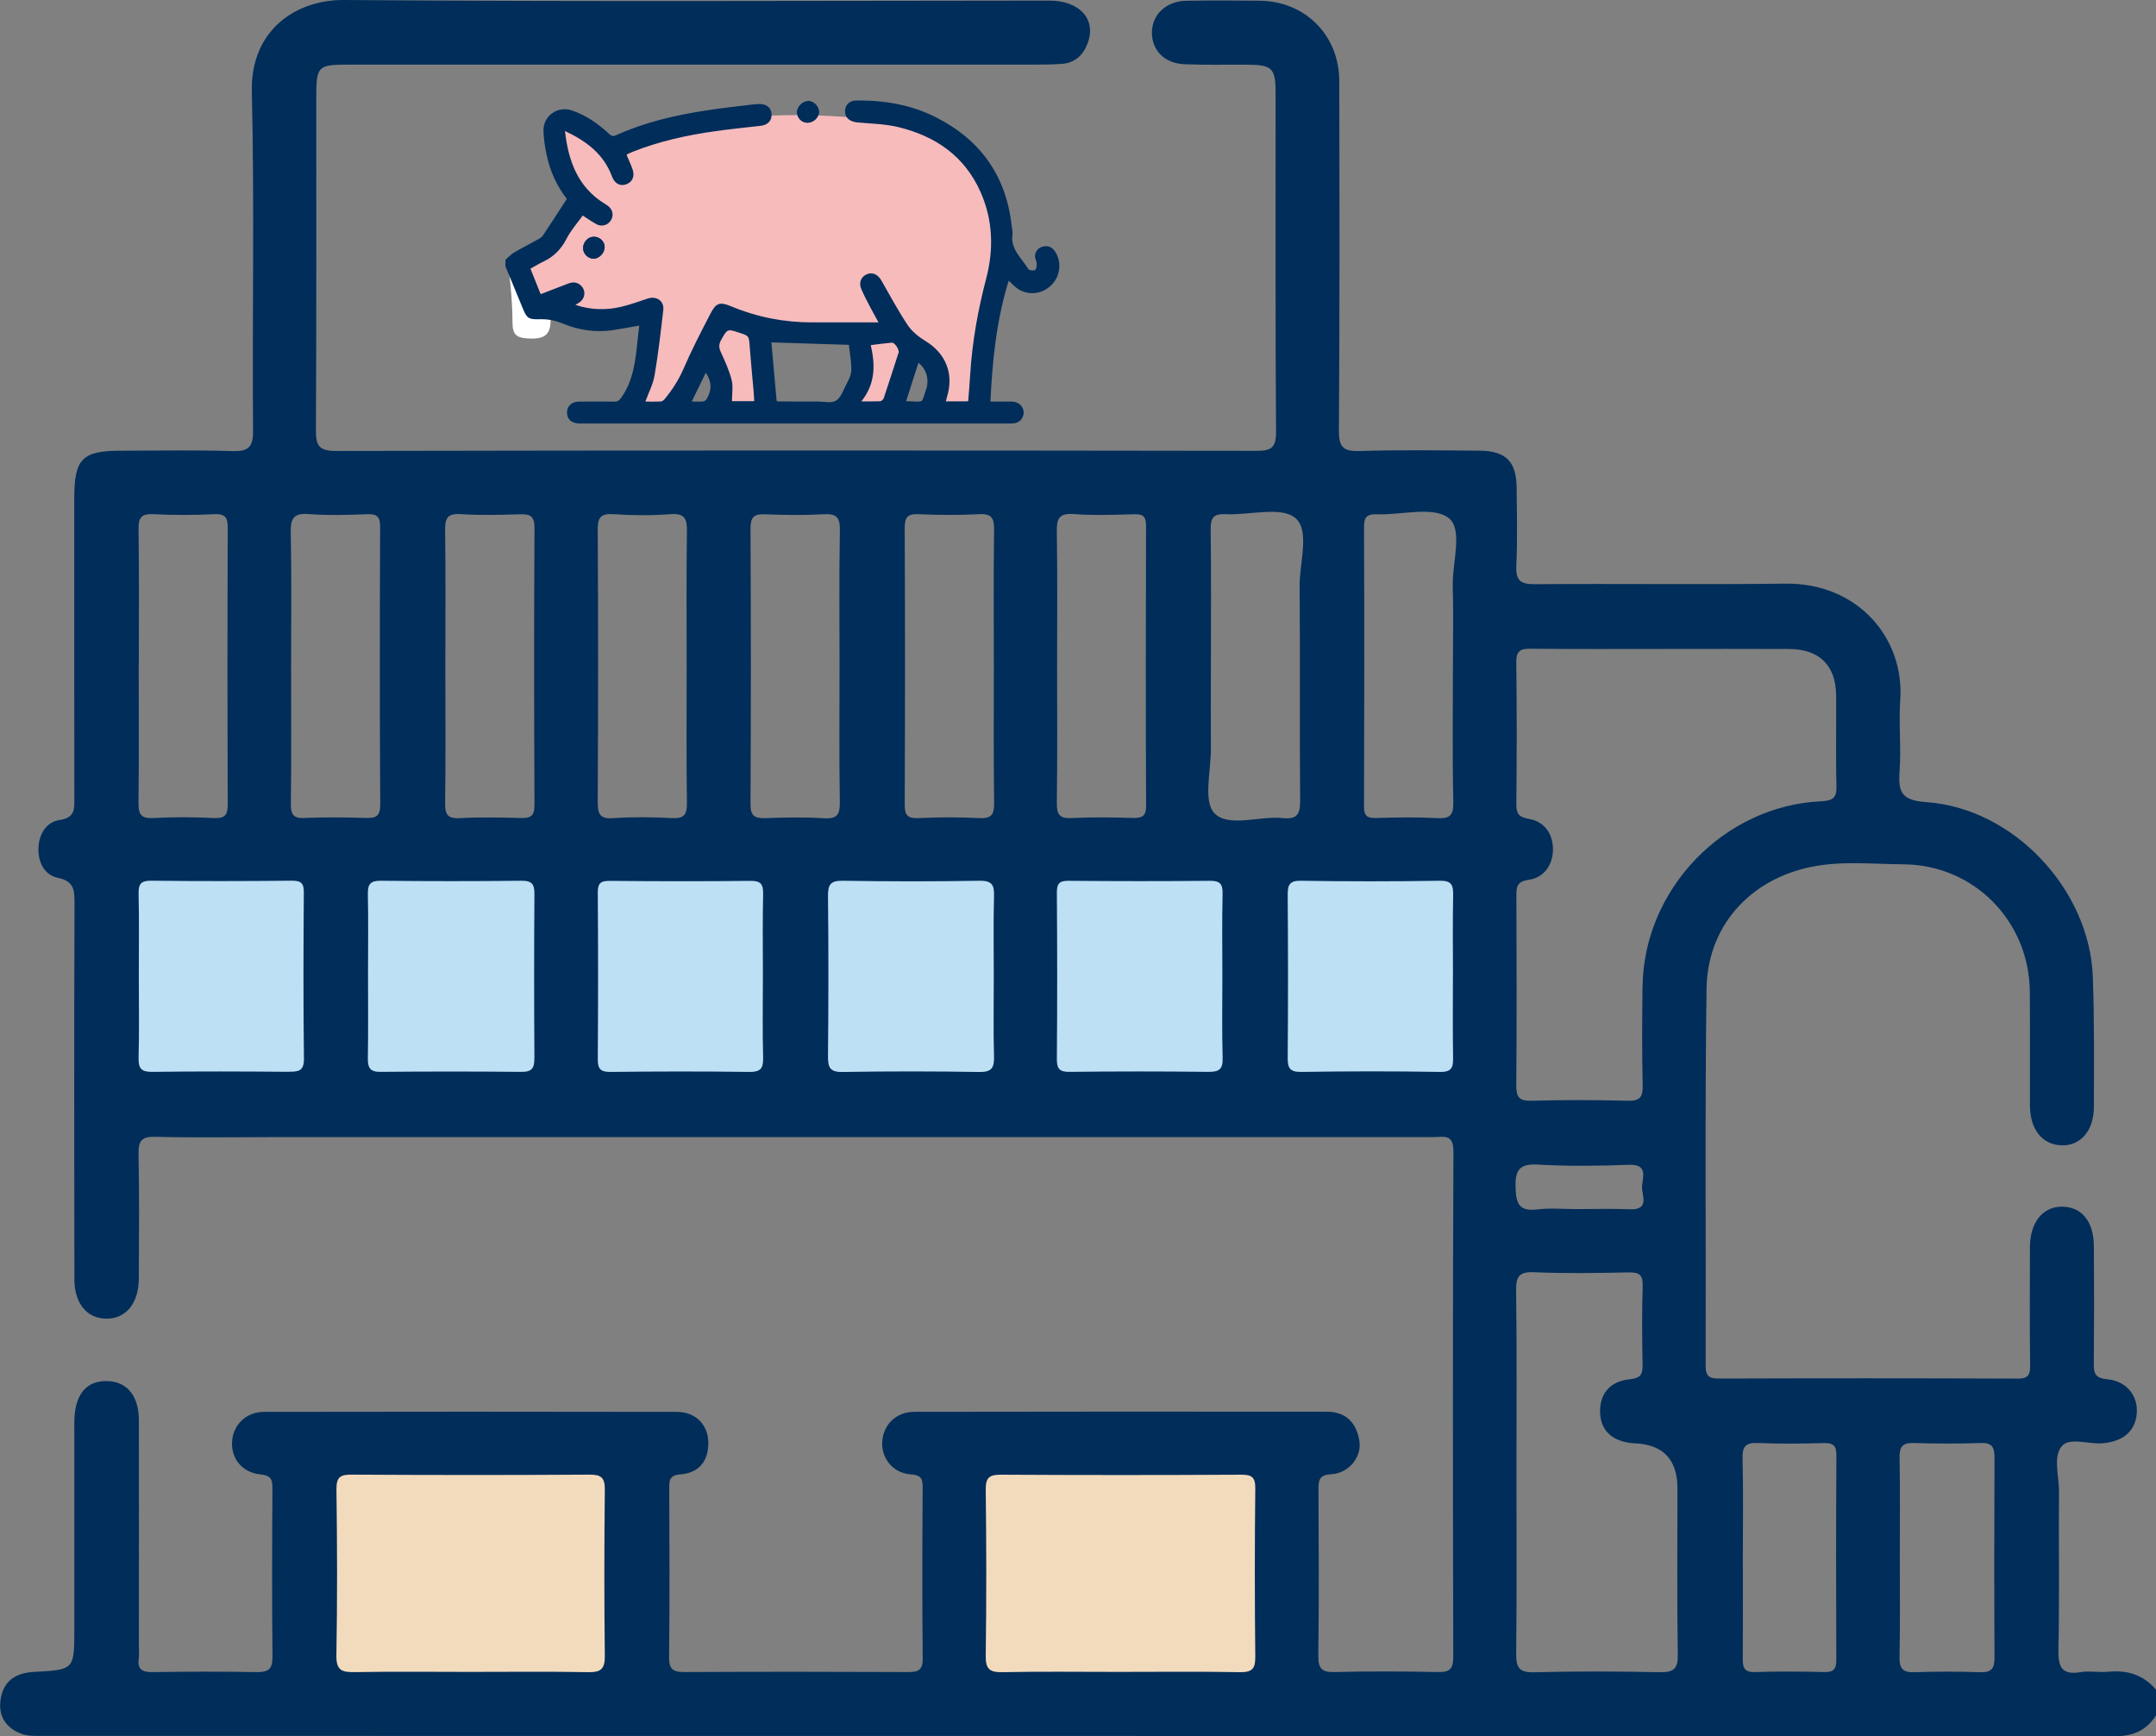
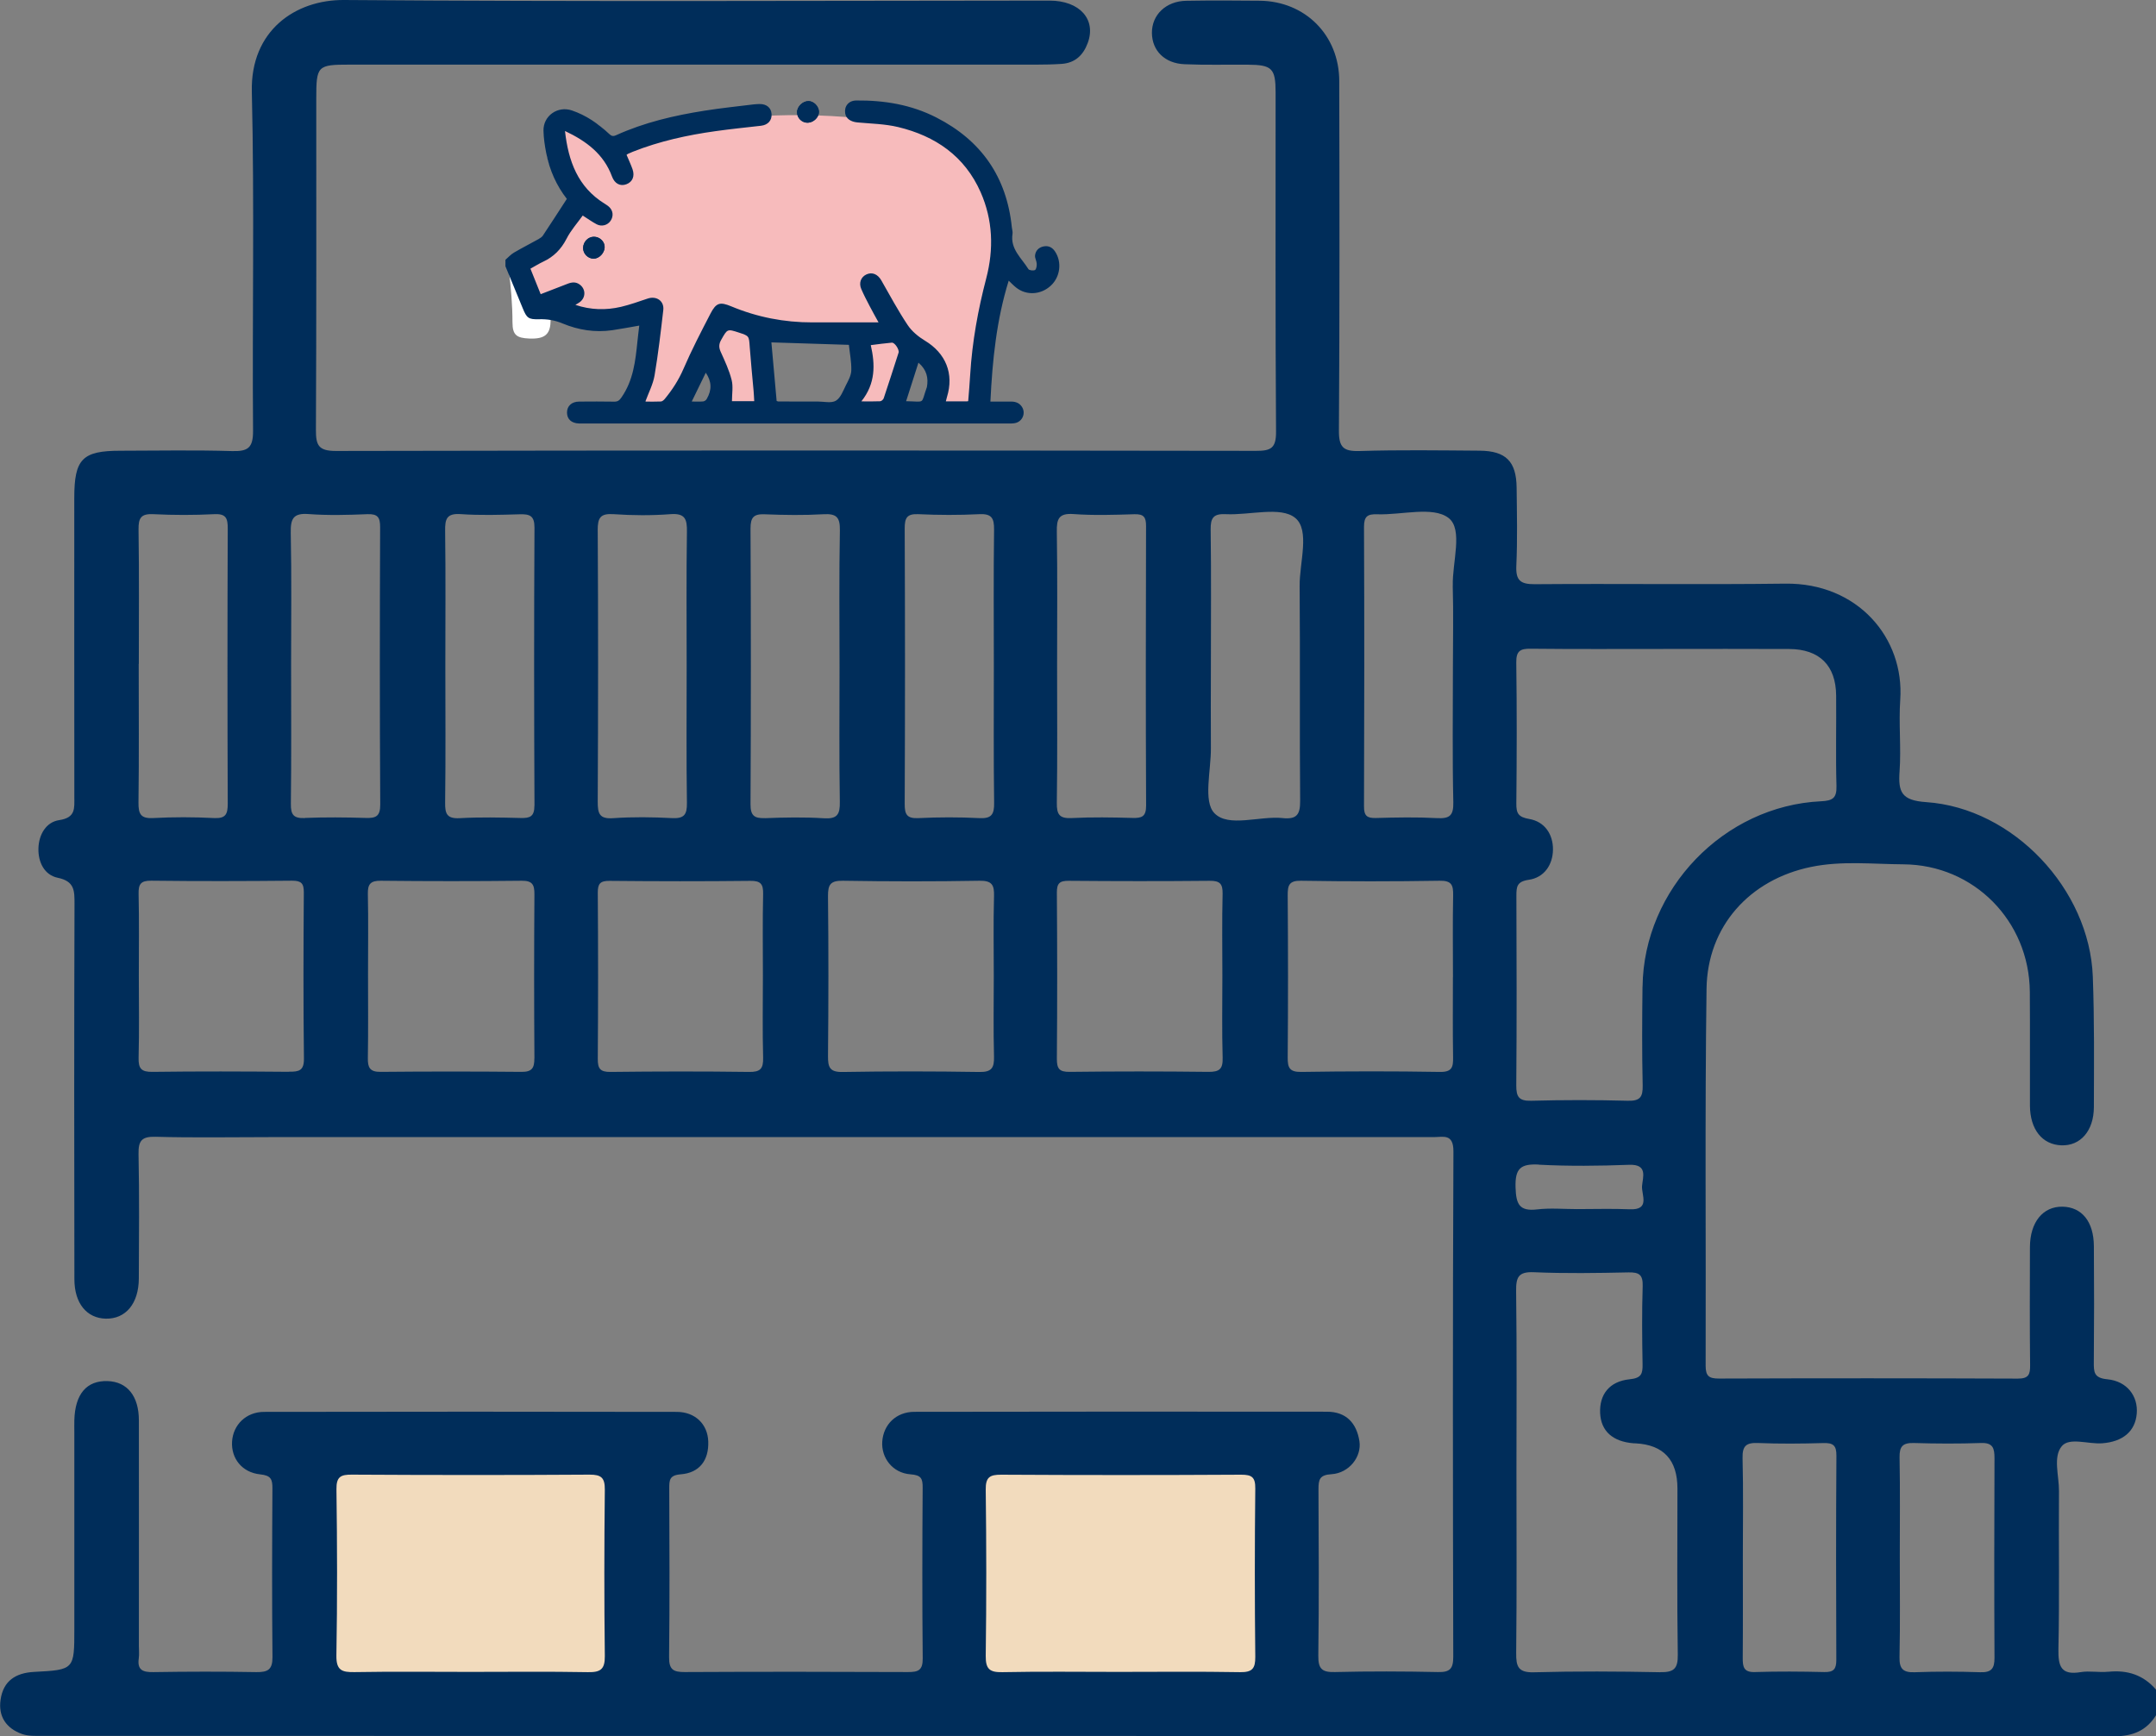
<svg xmlns="http://www.w3.org/2000/svg" width="113" height="91" viewBox="0 0 113 91" fill="none">
  <rect x="0" y="0" width="113" height="91" fill="#808080" stroke="none" />
  <g clip-path="url(#clip0_407_100)">
-     <path d="M77.575 44.032H4.126V57.693H77.575V44.032Z" fill="#BDE0F4" />
+     <path d="M77.575 44.032H4.126H77.575V44.032Z" fill="#BDE0F4" />
    <path d="M33.667 75.634H15.93V89.245H33.667V75.634Z" fill="#F2DBBD" />
    <path d="M68.296 75.634H49.756V89.245H68.296V75.634Z" fill="#F2DBBD" />
    <path d="M110.49 87.619C110.018 87.669 109.523 87.563 109.06 87.639C108.024 87.814 107.868 87.344 107.886 86.424C107.945 83.665 107.895 80.907 107.915 78.145C107.921 77.343 107.591 76.354 108.066 75.793C108.464 75.322 109.452 75.699 110.175 75.646C111.266 75.566 111.915 75.015 111.991 74.091C112.068 73.182 111.49 72.392 110.449 72.291C109.735 72.224 109.738 71.905 109.741 71.38C109.759 69.356 109.759 67.332 109.744 65.311C109.735 64.024 109.113 63.266 108.104 63.245C107.075 63.225 106.396 64.057 106.393 65.367C106.387 67.426 106.379 69.488 106.402 71.548C106.408 72.038 106.326 72.259 105.756 72.256C100.533 72.235 95.312 72.235 90.089 72.253C89.576 72.253 89.396 72.129 89.396 71.583C89.417 64.998 89.352 58.413 89.443 51.827C89.487 48.543 91.708 46.097 94.923 45.437C96.525 45.106 98.15 45.292 99.76 45.301C103.459 45.325 106.358 48.275 106.387 51.984C106.402 53.969 106.387 55.958 106.393 57.943C106.399 59.194 107.036 59.991 108.036 60.029C109.033 60.068 109.738 59.28 109.744 58.029C109.75 55.748 109.773 53.465 109.688 51.187C109.517 46.605 105.517 42.35 100.952 42.041C99.657 41.952 99.483 41.51 99.56 40.427C99.648 39.182 99.51 37.922 99.595 36.677C99.819 33.44 97.368 30.543 93.572 30.59C89.195 30.646 84.819 30.584 80.445 30.619C79.669 30.625 79.439 30.41 79.474 29.64C79.536 28.283 79.504 26.917 79.489 25.557C79.474 24.185 78.929 23.633 77.551 23.621C75.454 23.606 73.357 23.574 71.263 23.639C70.408 23.665 70.169 23.444 70.175 22.565C70.216 16.457 70.207 10.35 70.193 4.243C70.187 1.844 68.408 0.065 66.028 0.038C64.742 0.024 63.453 0.018 62.167 0.041C61.105 0.062 60.365 0.782 60.374 1.729C60.383 2.652 61.041 3.325 62.085 3.366C63.185 3.414 64.291 3.381 65.394 3.39C66.671 3.399 66.857 3.576 66.857 4.856C66.86 10.781 66.839 16.702 66.88 22.627C66.886 23.5 66.603 23.633 65.819 23.63C49.747 23.606 33.676 23.603 17.605 23.636C16.682 23.636 16.555 23.329 16.558 22.524C16.587 16.747 16.576 10.973 16.576 5.196C16.576 3.437 16.623 3.387 18.348 3.387C30.337 3.387 42.327 3.387 54.316 3.387C54.755 3.387 55.198 3.378 55.637 3.349C56.339 3.302 56.77 2.9 57.009 2.257C57.469 1.021 56.593 0.032 55.009 0.032C42.675 0.041 30.355 0.094 18.036 1.22717e-05C15.493 -0.021 13.122 1.596 13.199 4.806C13.34 10.725 13.216 16.652 13.263 22.574C13.269 23.474 12.998 23.665 12.16 23.642C10.214 23.583 8.261 23.621 6.315 23.624C4.315 23.624 3.893 24.052 3.893 26.099C3.893 31.325 3.89 36.547 3.896 41.772C3.896 42.368 3.973 42.855 3.1 42.985C2.421 43.085 2.032 43.734 2.014 44.472C1.997 45.203 2.336 45.864 3.026 46.006C3.923 46.192 3.905 46.696 3.905 47.396C3.884 53.946 3.887 60.493 3.899 67.043C3.899 68.317 4.551 69.09 5.542 69.114C6.589 69.137 7.27 68.323 7.276 67.01C7.285 64.839 7.306 62.667 7.261 60.498C7.247 59.796 7.415 59.56 8.158 59.581C10.143 59.637 12.131 59.599 14.116 59.599C34.455 59.599 54.791 59.599 75.13 59.599C75.643 59.599 76.18 59.398 76.177 60.348C76.138 69.179 76.147 78.006 76.168 86.837C76.168 87.463 75.994 87.651 75.369 87.636C73.567 87.598 71.765 87.592 69.963 87.636C69.284 87.654 69.087 87.465 69.095 86.778C69.134 83.872 69.119 80.966 69.104 78.059C69.104 77.552 69.154 77.304 69.786 77.266C70.703 77.21 71.378 76.357 71.249 75.531C71.101 74.599 70.567 73.991 69.55 73.991C62.341 73.985 55.133 73.982 47.925 73.997C46.969 73.997 46.306 74.661 46.241 75.549C46.179 76.407 46.783 77.204 47.718 77.272C48.282 77.313 48.364 77.49 48.358 77.986C48.338 80.966 48.332 83.945 48.361 86.925C48.367 87.548 48.122 87.639 47.586 87.636C43.686 87.619 39.787 87.616 35.891 87.636C35.286 87.639 35.062 87.507 35.068 86.855C35.101 83.913 35.089 80.969 35.077 78.024C35.077 77.582 35.077 77.319 35.679 77.272C36.658 77.195 37.157 76.543 37.121 75.546C37.089 74.646 36.437 74 35.467 74C28.258 73.988 21.05 73.985 13.841 74C12.898 74 12.219 74.678 12.163 75.552C12.107 76.425 12.674 77.177 13.641 77.275C14.207 77.334 14.281 77.534 14.278 78.018C14.26 80.963 14.252 83.904 14.281 86.849C14.287 87.507 14.039 87.648 13.44 87.639C11.638 87.607 9.836 87.61 8.034 87.639C7.483 87.648 7.188 87.53 7.273 86.92C7.303 86.704 7.279 86.48 7.279 86.259C7.279 82.323 7.285 78.384 7.279 74.448C7.279 73.168 6.666 72.418 5.639 72.386C4.539 72.35 3.932 73.064 3.896 74.442C3.89 74.663 3.896 74.885 3.896 75.103C3.896 78.526 3.896 81.945 3.896 85.368C3.896 87.507 3.896 87.519 1.79 87.628C0.82 87.678 0.171 88.1 0.03 89.085C-0.1 89.967 0.33 90.587 1.15 90.882C1.481 91 1.873 90.982 2.236 90.982C38.425 90.985 74.614 90.982 110.803 91.003C111.788 91.003 112.499 90.708 113.009 89.891V88.566C112.345 87.787 111.502 87.516 110.496 87.622L110.49 87.619ZM30.815 87.642C28.759 87.604 26.701 87.628 24.645 87.628C22.625 87.628 20.605 87.604 18.584 87.639C17.921 87.651 17.617 87.551 17.631 86.763C17.682 83.86 17.673 80.957 17.634 78.053C17.626 77.396 17.859 77.284 18.445 77.289C22.595 77.313 26.748 77.316 30.898 77.289C31.523 77.286 31.706 77.458 31.7 78.086C31.668 80.989 31.665 83.892 31.7 86.796C31.709 87.495 31.47 87.654 30.815 87.642ZM65.792 86.837C65.798 87.457 65.63 87.651 64.996 87.642C62.863 87.604 60.734 87.628 58.602 87.628C56.581 87.628 54.558 87.601 52.538 87.642C51.865 87.657 51.656 87.477 51.664 86.784C51.703 83.881 51.7 80.975 51.664 78.071C51.656 77.422 51.877 77.289 52.478 77.292C56.67 77.316 60.858 77.316 65.049 77.292C65.606 77.292 65.798 77.416 65.792 78.012C65.76 80.954 65.76 83.895 65.792 86.837ZM7.276 34.8C7.276 32.452 7.297 30.1 7.261 27.752C7.253 27.147 7.391 26.917 8.037 26.949C9.099 27.002 10.167 27.002 11.228 26.949C11.848 26.917 11.939 27.165 11.936 27.702C11.918 32.511 11.918 37.32 11.936 42.129C11.936 42.681 11.824 42.905 11.22 42.876C10.158 42.822 9.09 42.819 8.028 42.876C7.374 42.911 7.253 42.663 7.258 42.067C7.291 39.645 7.27 37.22 7.27 34.797L7.276 34.8ZM15.151 56.176C12.765 56.156 10.379 56.147 7.996 56.179C7.412 56.188 7.25 56.014 7.264 55.438C7.303 54.008 7.276 52.577 7.276 51.143C7.276 49.709 7.297 48.278 7.264 46.847C7.253 46.331 7.385 46.154 7.928 46.159C10.388 46.189 12.845 46.183 15.304 46.159C15.788 46.157 15.927 46.295 15.924 46.779C15.903 49.679 15.894 52.58 15.93 55.48C15.938 56.117 15.67 56.176 15.151 56.17V56.176ZM15.977 42.876C15.396 42.899 15.237 42.71 15.245 42.135C15.275 39.713 15.257 37.291 15.257 34.868C15.257 32.555 15.287 30.245 15.239 27.932C15.225 27.194 15.361 26.881 16.177 26.943C17.198 27.02 18.23 26.991 19.257 26.949C19.799 26.929 19.926 27.117 19.923 27.634C19.905 32.478 19.9 37.323 19.929 42.167C19.932 42.79 19.699 42.887 19.168 42.87C18.106 42.837 17.039 42.828 15.977 42.87V42.876ZM28.007 55.471C28.01 55.981 27.878 56.185 27.332 56.179C24.869 56.156 22.41 56.156 19.947 56.179C19.386 56.185 19.271 55.955 19.28 55.456C19.304 53.987 19.289 52.515 19.289 51.045C19.289 49.576 19.31 48.251 19.28 46.856C19.268 46.334 19.422 46.157 19.962 46.162C22.424 46.189 24.884 46.189 27.347 46.162C27.901 46.157 28.013 46.366 28.01 46.867C27.99 49.735 27.99 52.6 28.01 55.468L28.007 55.471ZM28.01 42.224C28.01 42.802 27.774 42.885 27.291 42.873C26.226 42.846 25.155 42.822 24.094 42.882C23.424 42.917 23.321 42.654 23.33 42.061C23.362 39.671 23.341 37.279 23.341 34.889C23.341 32.534 23.362 30.18 23.33 27.828C23.321 27.2 23.409 26.896 24.147 26.946C25.17 27.017 26.205 26.985 27.235 26.955C27.763 26.94 28.016 27.026 28.013 27.657C27.987 32.511 27.99 37.367 28.013 42.224H28.01ZM31.326 27.802C31.323 27.135 31.464 26.902 32.163 26.949C33.148 27.017 34.148 27.023 35.133 26.949C35.912 26.887 36.015 27.212 36.003 27.879C35.968 30.227 35.989 32.579 35.989 34.927C35.989 37.314 35.968 39.701 36.003 42.085C36.012 42.699 35.856 42.911 35.222 42.879C34.198 42.825 33.163 42.811 32.142 42.882C31.408 42.935 31.326 42.637 31.328 42.008C31.352 37.273 31.355 32.537 31.328 27.802H31.326ZM39.265 56.182C36.844 56.15 34.419 56.153 31.998 56.182C31.455 56.188 31.328 56.008 31.331 55.495C31.352 52.594 31.352 49.694 31.331 46.791C31.328 46.313 31.458 46.165 31.948 46.168C34.408 46.192 36.867 46.195 39.324 46.168C39.861 46.162 40.008 46.325 39.997 46.85C39.964 48.281 39.985 49.715 39.985 51.146C39.985 52.577 39.958 54.011 39.997 55.441C40.011 56.014 39.849 56.191 39.265 56.182ZM40.094 42.879C39.534 42.899 39.333 42.749 39.336 42.15C39.36 37.332 39.36 32.517 39.336 27.699C39.336 27.117 39.501 26.931 40.079 26.955C41.106 26.996 42.141 27.011 43.164 26.952C43.843 26.914 44.032 27.111 44.02 27.799C43.975 30.189 44.002 32.579 44.002 34.968C44.002 37.358 43.978 39.674 44.017 42.029C44.029 42.693 43.878 42.932 43.176 42.887C42.15 42.822 41.117 42.843 40.091 42.882L40.094 42.879ZM52.086 51.175C52.086 52.574 52.06 53.969 52.098 55.368C52.113 55.958 51.986 56.197 51.328 56.185C48.939 56.147 46.55 56.144 44.161 56.185C43.489 56.197 43.392 55.937 43.397 55.353C43.424 52.559 43.427 49.765 43.397 46.971C43.392 46.363 43.524 46.154 44.173 46.162C46.562 46.201 48.951 46.204 51.34 46.162C52.01 46.151 52.116 46.401 52.098 46.983C52.06 48.378 52.086 49.777 52.086 51.175ZM51.325 42.879C50.264 42.825 49.196 42.828 48.134 42.879C47.532 42.908 47.414 42.687 47.417 42.129C47.438 37.32 47.438 32.508 47.417 27.699C47.417 27.141 47.532 26.923 48.134 26.949C49.196 26.999 50.264 27.002 51.325 26.949C51.971 26.917 52.107 27.153 52.101 27.755C52.069 30.142 52.089 32.529 52.089 34.915C52.089 37.302 52.072 39.689 52.104 42.076C52.113 42.678 51.974 42.914 51.328 42.879H51.325ZM55.404 34.924C55.404 32.573 55.428 30.224 55.39 27.873C55.378 27.203 55.487 26.887 56.263 26.943C57.321 27.02 58.392 26.985 59.454 26.952C59.943 26.937 60.07 27.1 60.067 27.575C60.053 32.458 60.047 37.344 60.07 42.227C60.07 42.802 59.846 42.882 59.362 42.87C58.298 42.84 57.233 42.822 56.171 42.876C55.537 42.908 55.381 42.699 55.39 42.082C55.425 39.695 55.404 37.308 55.404 34.921V34.924ZM63.335 56.179C60.911 56.15 58.486 56.15 56.062 56.179C55.519 56.185 55.39 56.011 55.392 55.492C55.416 52.588 55.413 49.685 55.392 46.782C55.39 46.295 55.537 46.162 56.015 46.165C58.478 46.186 60.937 46.189 63.4 46.165C63.928 46.159 64.09 46.313 64.079 46.844C64.043 48.278 64.067 49.712 64.067 51.143C64.067 52.577 64.04 54.011 64.081 55.441C64.099 56.029 63.913 56.185 63.338 56.179H63.335ZM67.225 42.876C65.999 42.755 64.385 43.386 63.648 42.619C63.052 41.999 63.474 40.388 63.465 39.217C63.453 37.783 63.465 36.349 63.465 34.918C63.465 32.529 63.486 30.139 63.453 27.752C63.444 27.135 63.607 26.917 64.247 26.949C65.491 27.011 67.125 26.524 67.883 27.144C68.671 27.787 68.104 29.487 68.116 30.723C68.149 34.473 68.11 38.22 68.143 41.97C68.149 42.687 67.972 42.952 67.231 42.879L67.225 42.876ZM76.15 51.219C76.15 52.615 76.136 54.011 76.159 55.406C76.168 55.916 76.115 56.194 75.469 56.182C73.048 56.141 70.623 56.144 68.199 56.182C67.579 56.191 67.485 55.955 67.491 55.415C67.514 52.586 67.512 49.759 67.491 46.929C67.488 46.398 67.562 46.151 68.19 46.162C70.611 46.201 73.036 46.201 75.46 46.162C76.088 46.151 76.171 46.395 76.162 46.924C76.133 48.355 76.153 49.788 76.153 51.222L76.15 51.219ZM76.141 30.705C76.183 32.136 76.15 33.567 76.15 35.001C76.15 37.349 76.118 39.701 76.171 42.05C76.186 42.758 75.97 42.914 75.31 42.879C74.248 42.822 73.18 42.843 72.118 42.873C71.65 42.887 71.487 42.761 71.49 42.265C71.508 37.382 71.511 32.499 71.49 27.616C71.49 27.067 71.667 26.937 72.18 26.955C73.46 26.999 75.097 26.521 75.917 27.144C76.699 27.737 76.109 29.472 76.144 30.702L76.141 30.705ZM80.657 61.044C82.229 61.127 83.81 61.109 85.385 61.05C86.373 61.012 86.105 61.691 86.063 62.154C86.022 62.614 86.517 63.431 85.411 63.381C84.497 63.343 83.577 63.372 82.663 63.372C81.966 63.372 81.262 63.307 80.574 63.387C79.628 63.499 79.46 63.115 79.433 62.233C79.403 61.239 79.698 60.988 80.657 61.038V61.044ZM87.01 87.645C84.807 87.601 82.604 87.589 80.4 87.648C79.572 87.672 79.457 87.35 79.466 86.633C79.501 83.474 79.48 80.314 79.48 77.154C79.48 73.994 79.504 70.834 79.463 67.674C79.454 66.942 79.578 66.644 80.397 66.68C82.046 66.751 83.704 66.724 85.355 66.689C85.922 66.677 86.113 66.821 86.096 67.414C86.052 68.772 86.066 70.132 86.09 71.492C86.099 71.999 86.034 72.229 85.414 72.291C84.344 72.398 83.822 73.097 83.866 74.065C83.91 75.009 84.527 75.56 85.621 75.646C85.656 75.646 85.695 75.646 85.73 75.649C87.189 75.728 87.918 76.517 87.918 78.018C87.918 80.921 87.892 83.825 87.936 86.725C87.948 87.463 87.727 87.657 87.007 87.642L87.01 87.645ZM86.087 51.712C86.066 53.438 86.057 55.167 86.096 56.893C86.108 57.501 85.957 57.71 85.317 57.693C83.63 57.648 81.937 57.648 80.25 57.693C79.601 57.71 79.466 57.48 79.471 56.878C79.498 53.571 79.489 50.264 79.477 46.956C79.477 46.475 79.498 46.204 80.126 46.112C80.928 45.997 81.385 45.333 81.394 44.531C81.403 43.728 80.958 43.064 80.156 42.926C79.581 42.825 79.468 42.637 79.474 42.111C79.498 39.651 79.504 37.187 79.471 34.727C79.463 34.128 79.666 33.992 80.224 34.001C82.539 34.027 84.851 34.013 87.166 34.013C89.37 34.013 91.576 34.004 93.779 34.016C95.363 34.024 96.224 34.88 96.236 36.456C96.25 38.037 96.209 39.615 96.253 41.194C96.271 41.828 96.056 41.967 95.448 41.996C90.346 42.235 86.149 46.608 86.09 51.709L86.087 51.712ZM96.245 87.005C96.245 87.477 96.106 87.648 95.619 87.636C94.407 87.607 93.192 87.598 91.983 87.636C91.393 87.657 91.337 87.368 91.34 86.899C91.355 85.135 91.346 83.37 91.346 81.603C91.346 79.874 91.375 78.145 91.331 76.419C91.316 75.779 91.523 75.608 92.139 75.631C93.278 75.678 94.419 75.667 95.557 75.634C96.068 75.619 96.256 75.743 96.25 76.298C96.227 79.865 96.23 83.432 96.245 86.996V87.005ZM103.783 87.645C102.648 87.607 101.506 87.604 100.371 87.645C99.754 87.669 99.542 87.483 99.557 86.846C99.595 85.084 99.572 83.323 99.572 81.562C99.572 79.8 99.592 78.11 99.56 76.387C99.548 75.808 99.728 75.617 100.306 75.631C101.48 75.667 102.654 75.672 103.827 75.631C104.462 75.608 104.535 75.912 104.535 76.431C104.521 79.918 104.518 83.406 104.535 86.89C104.538 87.46 104.367 87.666 103.783 87.645Z" fill="#002D5A" />
    <path d="M27.376 13.407C26.795 13.413 26.604 13.56 26.671 14.153C26.777 15.062 26.86 15.979 26.86 16.894C26.86 17.567 27.084 17.717 27.745 17.744C28.553 17.776 28.872 17.532 28.857 16.735C28.848 16.186 28.919 15.637 28.954 15.088C28.995 13.357 28.995 13.386 27.376 13.407Z" fill="white" />
    <path d="M51.29 8.288C49.96 6.692 47.665 6.506 45.748 6.273C43.819 6.04 41.87 5.975 39.929 6.084C37.481 6.22 34.626 6.497 32.514 7.798C32.225 7.409 31.898 7.046 31.564 6.718C30.93 6.09 29.78 6.037 29.155 6.718C28.532 7.397 28.479 8.459 29.155 9.129C29.355 9.326 29.553 9.527 29.736 9.742C29.759 9.769 29.78 9.795 29.804 9.822C29.804 9.822 29.804 9.822 29.807 9.828C29.877 9.946 29.96 10.058 30.028 10.179C30.04 10.203 30.051 10.226 30.063 10.25C30.075 10.288 30.087 10.326 30.096 10.365C30.096 10.371 30.096 10.374 30.096 10.38C30.096 10.389 30.093 10.394 30.09 10.403C30.066 10.45 30.037 10.515 30.007 10.577C30.001 10.586 29.992 10.598 29.978 10.613C29.939 10.66 29.901 10.707 29.863 10.751C29.656 10.999 29.441 11.241 29.231 11.483C28.786 11.996 28.341 12.513 27.895 13.026C27.034 14.021 27.385 15.445 28.648 15.876C29.178 16.056 29.745 16.151 30.311 16.157C30.34 16.171 30.367 16.186 30.396 16.201C31.299 16.605 32.255 16.865 33.252 16.759C33.375 16.747 33.493 16.729 33.614 16.708C33.599 16.747 33.585 16.785 33.567 16.826C33.425 17.195 34.08 17.198 33.989 17.582C33.83 18.122 33.384 18.977 33.34 19.538C33.272 20.382 33.617 21.184 34.396 21.29C35.175 21.394 35.909 21.131 36.068 20.296C36.151 19.856 36.985 19.145 37.094 18.709C37.109 18.65 38.18 21.296 38.195 21.237C38.2 21.223 40.011 21.102 40.02 21.081C40.144 20.818 39.318 17.723 39.483 17.484C39.501 17.458 38.227 17.186 38.245 17.16C38.348 17.051 37.301 17.47 37.407 17.363C37.502 17.266 37.608 17.18 37.705 17.089C37.749 17.056 37.799 17.012 37.829 16.991C37.885 16.953 37.944 16.921 38.003 16.885C38.009 16.885 38.012 16.885 38.018 16.885C37.959 16.944 38.065 16.906 38.08 16.885C38.307 16.938 38.549 17.051 38.749 17.11C39.112 17.216 39.478 17.304 39.849 17.375C41.519 17.697 43.158 17.709 44.834 17.443C45.12 17.399 45.406 17.337 45.689 17.284C45.813 17.26 45.937 17.239 46.061 17.216C46.114 17.21 46.217 17.198 46.249 17.195C46.379 17.186 46.506 17.183 46.636 17.186C46.659 17.186 46.68 17.186 46.695 17.186C46.701 17.186 46.704 17.186 46.709 17.189C46.736 17.195 46.763 17.204 46.786 17.21C46.789 17.21 46.795 17.216 46.798 17.216C46.804 17.222 46.807 17.228 46.813 17.233C46.807 17.228 46.866 17.29 46.91 17.34C46.869 17.287 46.842 17.251 46.831 17.233C46.836 17.242 46.848 17.254 46.863 17.275C46.881 17.298 46.898 17.319 46.916 17.343C46.94 17.369 45.444 17.782 45.444 17.788C45.468 17.818 44.719 21.246 44.745 21.276C44.878 21.447 46.533 21.131 46.695 21.276C46.892 21.453 47.869 18.313 48.099 18.434C48.102 18.824 48.942 18.974 48.945 19.367C48.954 20.258 48.889 21.352 49.815 21.311C50.768 21.27 51.482 20.562 51.52 19.606C51.538 19.116 51.567 18.629 51.611 18.142C51.629 17.924 51.653 17.703 51.676 17.484C51.691 17.363 51.706 17.242 51.718 17.118C51.721 17.083 51.724 17.056 51.726 17.036C51.726 17.021 51.729 17.006 51.732 16.991C51.871 16.033 52.077 15.091 52.263 14.144C52.661 12.106 52.688 9.975 51.29 8.297V8.288ZM30.007 10.58C29.972 10.648 29.933 10.707 29.895 10.722C29.954 10.651 29.989 10.604 30.007 10.58ZM38.021 16.868C38.021 16.868 38.006 16.868 37.994 16.868C37.982 16.868 37.976 16.868 37.968 16.871C37.923 16.862 37.882 16.856 37.838 16.847C37.897 16.847 37.959 16.853 38.021 16.865V16.868Z" fill="#F7BBBC" />
-     <path d="M46.913 17.337C46.928 17.354 46.943 17.375 46.96 17.399C46.946 17.381 46.931 17.36 46.916 17.343C46.916 17.343 46.916 17.343 46.913 17.34V17.337Z" fill="#F7BBBC" />
    <path d="M30.562 12.997C30.559 13.298 30.815 13.56 31.116 13.557C31.402 13.557 31.68 13.265 31.691 12.961C31.7 12.669 31.438 12.409 31.128 12.409C30.821 12.409 30.568 12.675 30.562 12.997ZM42.923 5.851C42.914 5.57 42.648 5.302 42.377 5.299C42.067 5.299 41.769 5.591 41.775 5.892C41.778 6.196 42.041 6.444 42.344 6.432C42.654 6.417 42.931 6.137 42.923 5.851Z" fill="#002D5A" />
    <path d="M26.491 13.616C26.639 13.489 26.769 13.339 26.934 13.242C27.356 12.994 27.795 12.772 28.223 12.533C28.311 12.483 28.406 12.421 28.459 12.339C28.875 11.713 29.282 11.082 29.709 10.424C29.178 9.745 28.804 8.928 28.63 8.028C28.553 7.642 28.494 7.243 28.485 6.851C28.468 6.069 29.231 5.535 29.975 5.789C30.721 6.042 31.355 6.482 31.924 7.016C32.042 7.128 32.131 7.161 32.29 7.087C33.768 6.417 35.337 6.051 36.929 5.801C37.785 5.665 38.649 5.576 39.51 5.47C39.613 5.458 39.717 5.455 39.82 5.452C40.18 5.452 40.416 5.647 40.439 5.972C40.463 6.311 40.25 6.55 39.885 6.591C39.088 6.683 38.289 6.762 37.496 6.875C36.018 7.081 34.567 7.4 33.172 7.951C33.083 7.987 32.998 8.025 32.912 8.064C32.889 8.075 32.868 8.093 32.839 8.114C32.945 8.367 33.06 8.612 33.151 8.866C33.281 9.238 33.151 9.536 32.83 9.657C32.508 9.778 32.216 9.627 32.078 9.255C31.647 8.081 30.744 7.4 29.612 6.866C29.789 8.456 30.29 9.801 31.674 10.666C31.762 10.722 31.853 10.775 31.927 10.846C32.137 11.043 32.163 11.33 32.004 11.569C31.851 11.802 31.541 11.893 31.278 11.758C31.045 11.636 30.83 11.48 30.541 11.297C30.261 11.69 29.916 12.073 29.692 12.516C29.408 13.067 29.019 13.46 28.468 13.716C28.246 13.82 28.04 13.95 27.801 14.082C27.978 14.525 28.152 14.956 28.338 15.419C28.822 15.233 29.296 15.05 29.765 14.867C29.981 14.785 30.184 14.767 30.382 14.912C30.703 15.145 30.712 15.587 30.393 15.832C30.329 15.882 30.252 15.921 30.157 15.979C30.96 16.248 31.753 16.266 32.544 16.083C33.019 15.971 33.481 15.805 33.945 15.649C34.405 15.493 34.821 15.773 34.764 16.254C34.632 17.396 34.499 18.541 34.307 19.676C34.228 20.14 33.998 20.576 33.824 21.048C34.083 21.048 34.363 21.057 34.641 21.043C34.709 21.04 34.788 20.972 34.838 20.913C35.236 20.432 35.567 19.921 35.82 19.337C36.245 18.352 36.741 17.396 37.236 16.44C37.537 15.859 37.737 15.811 38.333 16.059C39.693 16.626 41.109 16.9 42.577 16.897C43.719 16.897 44.86 16.897 46.046 16.897C45.878 16.59 45.721 16.316 45.577 16.036C45.424 15.743 45.27 15.448 45.141 15.148C45.002 14.829 45.123 14.516 45.412 14.383C45.713 14.245 46.005 14.371 46.19 14.693C46.639 15.478 47.066 16.277 47.568 17.03C47.789 17.363 48.131 17.646 48.479 17.856C49.57 18.514 50.01 19.585 49.632 20.809C49.612 20.88 49.594 20.951 49.573 21.037H50.744C50.78 20.564 50.824 20.098 50.85 19.629C50.954 17.918 51.258 16.242 51.691 14.587C52.092 13.053 52.039 11.53 51.396 10.07C50.561 8.182 49.025 7.128 47.072 6.659C46.382 6.494 45.654 6.482 44.943 6.417C44.589 6.385 44.338 6.217 44.297 5.936C44.241 5.565 44.483 5.269 44.878 5.267C46.341 5.252 47.757 5.485 49.069 6.155C51.428 7.355 52.765 9.273 53.033 11.92C53.045 12.032 53.086 12.15 53.068 12.256C52.942 13.056 53.543 13.525 53.9 14.103C53.941 14.171 54.16 14.197 54.245 14.153C54.316 14.112 54.343 13.938 54.337 13.823C54.331 13.678 54.236 13.531 54.248 13.392C54.275 13.135 54.443 12.964 54.702 12.914C54.965 12.864 55.16 12.973 55.301 13.188C55.667 13.743 55.569 14.516 55.074 14.973C54.555 15.454 53.797 15.499 53.26 15.074C53.121 14.965 52.998 14.832 52.868 14.711C52.231 16.758 52.013 18.871 51.909 21.048C52.275 21.048 52.638 21.048 53.004 21.048C53.236 21.048 53.431 21.125 53.561 21.323C53.779 21.659 53.585 22.108 53.189 22.178C53.077 22.199 52.962 22.196 52.85 22.196C45.406 22.196 37.962 22.196 30.517 22.196C30.461 22.196 30.405 22.196 30.346 22.196C29.948 22.181 29.718 21.969 29.718 21.621C29.718 21.279 29.963 21.051 30.352 21.048C30.966 21.043 31.579 21.04 32.196 21.051C32.384 21.054 32.467 20.98 32.57 20.833C33.193 19.942 33.307 18.912 33.411 17.877C33.437 17.605 33.476 17.337 33.505 17.065C33.024 17.148 32.558 17.239 32.089 17.307C31.19 17.437 30.314 17.298 29.485 16.953C29.078 16.782 28.683 16.72 28.252 16.732C27.695 16.747 27.606 16.67 27.394 16.148C27.096 15.416 26.792 14.687 26.491 13.956C26.491 13.843 26.491 13.728 26.491 13.616ZM44.489 18.074C43.102 18.03 41.778 17.989 40.43 17.945C40.519 18.939 40.61 19.983 40.705 21.016C40.761 21.034 40.778 21.043 40.796 21.043C41.486 21.043 42.173 21.048 42.864 21.045C43.185 21.045 43.568 21.143 43.807 21.004C44.058 20.857 44.188 20.485 44.335 20.193C44.462 19.945 44.612 19.676 44.618 19.411C44.63 18.959 44.536 18.502 44.492 18.074H44.489ZM39.531 21.028C39.519 20.83 39.513 20.662 39.498 20.494C39.43 19.724 39.351 18.956 39.295 18.186C39.254 17.608 39.268 17.608 38.734 17.434C38.112 17.23 38.124 17.236 37.794 17.821C37.67 18.042 37.673 18.219 37.776 18.446C37.991 18.924 38.218 19.405 38.345 19.91C38.434 20.258 38.363 20.644 38.363 21.028H39.531ZM45.143 21.037C45.533 21.037 45.834 21.045 46.131 21.031C46.196 21.028 46.294 20.942 46.317 20.874C46.583 20.081 46.839 19.281 47.096 18.484C47.146 18.328 46.895 17.945 46.742 17.959C46.382 17.989 46.025 18.042 45.639 18.089C45.872 19.11 45.895 20.101 45.143 21.04V21.037ZM48.137 19.01C47.913 19.712 47.703 20.364 47.491 21.028C48.523 21.043 48.252 21.211 48.568 20.323C48.571 20.314 48.577 20.305 48.579 20.296C48.668 19.809 48.574 19.384 48.137 19.007V19.01ZM36.257 21.045C36.46 21.045 36.658 21.057 36.853 21.04C36.92 21.034 37.006 20.975 37.038 20.916C37.322 20.429 37.301 19.992 36.991 19.535C36.752 20.027 36.511 20.52 36.257 21.043V21.045Z" fill="#002D5A" />
    <path d="M30.562 12.997C30.565 12.675 30.818 12.412 31.128 12.409C31.438 12.409 31.7 12.666 31.691 12.961C31.68 13.265 31.402 13.557 31.116 13.557C30.818 13.557 30.559 13.298 30.562 12.997Z" fill="#002D5A" />
    <path d="M42.922 5.851C42.931 6.14 42.651 6.42 42.344 6.432C42.044 6.444 41.778 6.196 41.775 5.892C41.772 5.591 42.067 5.299 42.377 5.299C42.648 5.299 42.914 5.57 42.922 5.851Z" fill="#002D5A" />
  </g>
  <defs>
    <clipPath id="clip0_407_100">
      <rect width="113" height="91" fill="white" />
    </clipPath>
  </defs>
</svg>